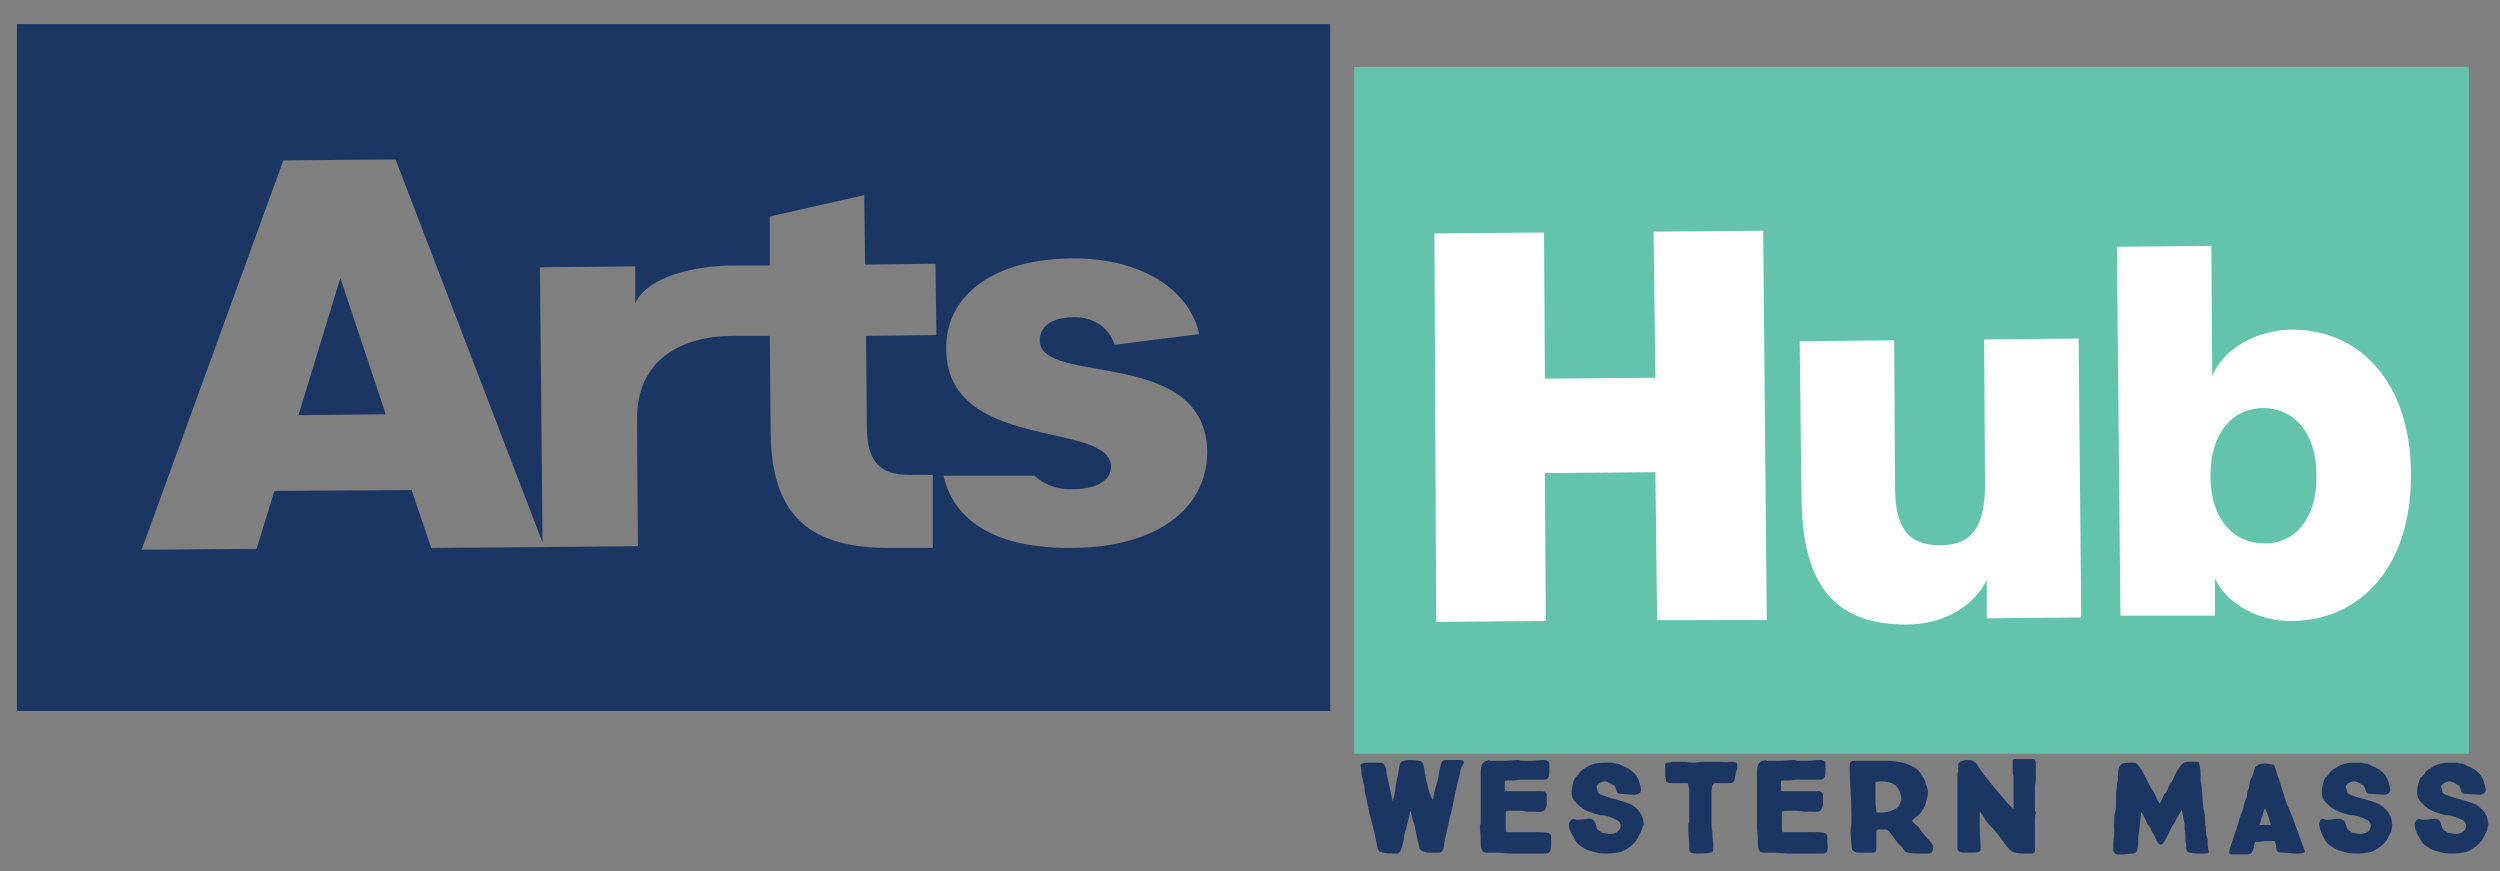
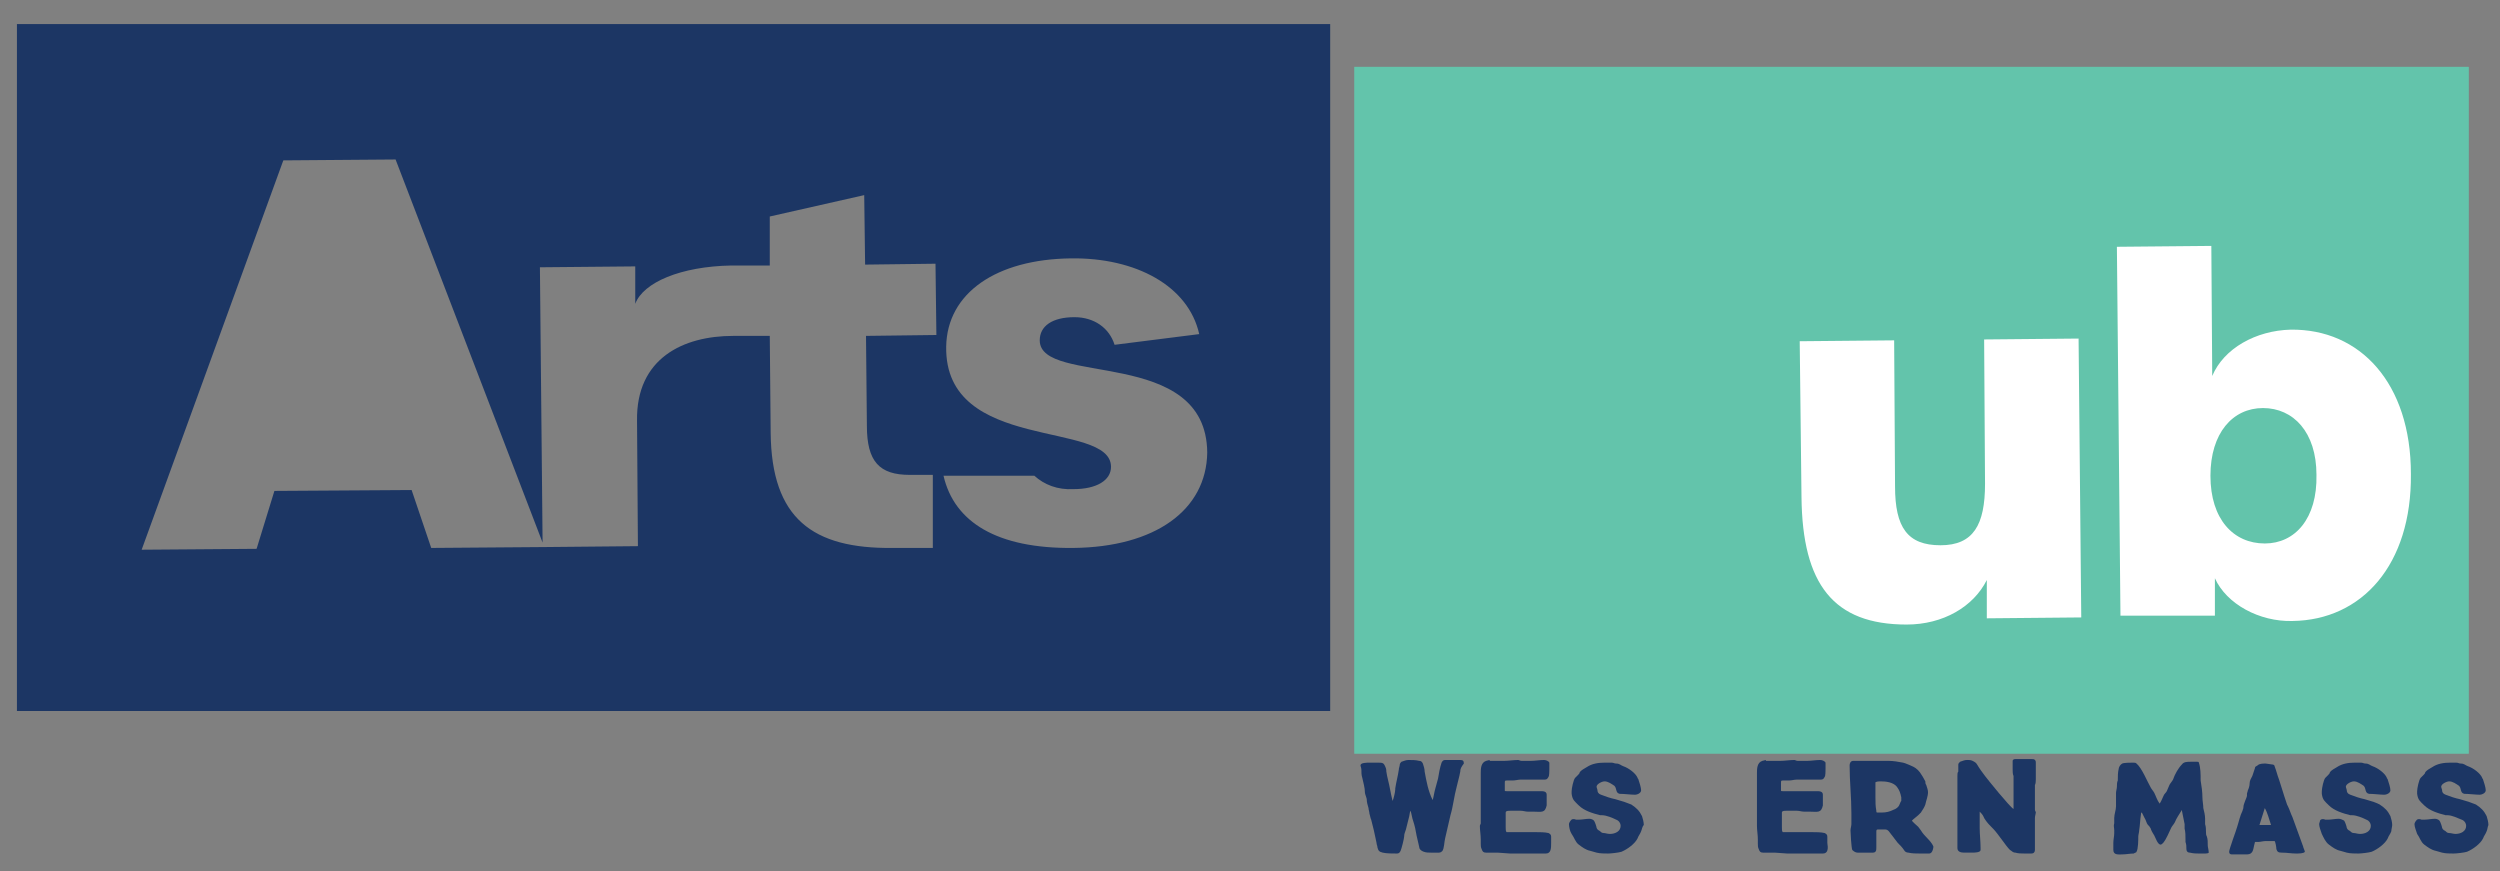
<svg xmlns="http://www.w3.org/2000/svg" version="1.1" id="Layer_1" x="0px" y="0px" viewBox="0 0 280.6 97.8" style="enable-background:new 0 0 280.6 97.8;" xml:space="preserve">
  <rect x="0" y="0" width="280.6" height="97.8" fill="#808080" stroke="none" />
  <style type="text/css">
	.st0{fill-rule:evenodd;clip-rule:evenodd;fill:#63C4AB;}
	.st1{fill:#1C3664;}
	.st2{fill-rule:evenodd;clip-rule:evenodd;fill:#1C3664;}
	.st3{fill:#FFFFFF;}
</style>
  <rect x="152" y="7.5" class="st0" width="125.1" height="77.1" />
  <g>
    <path class="st1" d="M163.9,86.6c-0.1,0.6-0.3,1.2-0.4,1.7c-0.3,1.1-0.4,2.2-0.7,3.2c-0.2,0.9-0.4,1.7-0.6,2.6   c-0.1,0.4-0.1,1.1-0.3,1.4c-0.1,0.1-0.2,0.2-0.4,0.2c-0.3,0-0.6,0-0.9,0c-0.3,0-0.5,0-0.8-0.1c-0.3-0.1-0.5-0.3-0.5-0.5   c-0.1-0.4-0.2-0.9-0.3-1.3c-0.1-0.6-0.2-1.1-0.4-1.7c-0.1-0.2-0.2-1-0.3-1.1c-0.1,0.3-0.1,0.6-0.2,0.9c-0.1,0.4-0.2,0.8-0.3,1.2   c-0.1,0.3-0.2,0.5-0.2,0.8c0,0.2-0.3,1.4-0.4,1.6c-0.1,0.2-0.2,0.3-0.4,0.3c-0.5,0-1.2,0-1.6-0.1c-0.4-0.1-0.5-0.2-0.6-0.6   c0-0.2-0.1-0.3-0.1-0.5c-0.1-0.5-0.2-0.9-0.3-1.4c-0.1-0.4-0.2-0.8-0.3-1.2c-0.1-0.2-0.1-0.4-0.2-0.7c0-0.2-0.1-0.4-0.1-0.6   c-0.1-0.3-0.2-0.7-0.2-1c0-0.1-0.2-0.6-0.2-0.7c0-0.6-0.2-1.2-0.3-1.7c-0.1-0.3-0.1-0.6-0.1-0.9c0-0.2-0.1-0.4-0.1-0.5   c0-0.3,0.7-0.3,1-0.3c0.3,0,0.6,0,0.9,0c0.6,0,0.7,0,0.9,0.5c0.1,0.2,0.1,0.4,0.1,0.5c0.1,0.7,0.3,1.3,0.4,1.9   c0.1,0.5,0.2,1,0.3,1.4h0c0.1-0.2,0.3-1,0.3-1.3c0,0,0-0.1,0-0.1c0.1-0.7,0.3-1.4,0.4-2.1c0-0.2,0.1-0.4,0.1-0.5   c0-0.2,0.1-0.3,0.2-0.4c0.3-0.1,0.5-0.2,0.8-0.2c0.4,0,0.8,0,1.2,0.1c0.2,0,0.3,0.1,0.4,0.3c0.1,0.3,0.2,0.6,0.2,0.9   c0.2,1.1,0.4,2.2,0.9,3.2c0.1-0.3,0.2-1,0.3-1.3c0.1-0.4,0.2-0.7,0.3-1.1c0.1-0.6,0.2-1.2,0.4-1.8c0.1-0.2,0.2-0.3,0.4-0.3   c0.6,0,1.2,0,1.7,0c0.3,0,0.4,0.1,0.4,0.4C164,86.1,163.9,86.3,163.9,86.6z" />
    <path class="st1" d="M173.5,95.8c-0.3,0-0.6,0-1,0c-0.5,0-0.9,0-1.4,0c-0.5,0-1.1,0-1.6,0c-0.2,0-1.2-0.1-1.4-0.1c0,0-0.1,0-0.1,0   c-0.1,0-0.3,0-0.4,0c-0.3,0-0.6,0-0.8,0c-0.3,0-0.4-0.1-0.5-0.4c-0.1-0.2-0.1-0.4-0.1-0.6c0-0.2,0-0.3,0-0.5c0-0.5-0.1-1-0.1-1.5   c0-0.1,0.1-0.2,0.1-0.3c0-0.2,0-0.5,0-0.7v-0.4c0-0.2,0-0.5,0-0.7v0c0-0.1,0-0.2,0-0.3c0-0.3,0-0.5,0-0.8c0-0.1,0-0.2,0-0.3   c0-0.2,0-0.3,0-0.5c0-0.3,0-0.6,0-0.9c0-0.2,0-0.4,0-0.6c0-0.1,0-0.1,0-0.2c0-0.1,0-0.1,0-0.2c0-0.5,0-1.2,0.6-1.4l0.4-0.1l0,0.1   c0.3,0,0.6,0,1,0c0.2,0,0.4,0,0.6,0c0.5,0,1.1-0.1,1.6-0.1c0.1,0,0.2,0.1,0.4,0.1c0.2,0,0.4,0,0.5,0c0.2,0,0.4,0,0.5,0   c0.5,0,1-0.1,1.5-0.1c0.2,0,0.5,0.1,0.6,0.3c0,0.2,0,0.5,0,0.7c0,0.2,0,0.8-0.1,0.9c-0.1,0.2-0.2,0.3-0.4,0.3c-0.7,0-1.3,0-2,0   c-0.2,0-0.5,0-0.7,0c-0.3,0-0.6,0.1-0.9,0.1c-0.2,0-0.4,0-0.6,0c-0.3,0-0.3,0-0.3,0.3v0.5c0,0.1,0,0.2,0,0.3c0,0.1,0,0.1,0.2,0.1   c0.1,0,0.3,0,0.4,0c0.3,0,0.5,0,0.8,0c0.9,0,1.7,0,2.6,0c0.3,0,0.7,0,0.7,0.4c0,0.2,0,0.4,0,0.6c0,0.2,0,0.4,0,0.6   c-0.2,0.9-0.6,0.7-1.5,0.7c-0.2,0-0.4,0-0.6,0c-0.3,0-0.5-0.1-0.8-0.1c-0.2,0-0.4,0-0.6,0c-0.2,0-0.4,0-0.6,0c-0.2,0-0.5,0-0.5,0.2   v1.7c0,0.2,0,0.4,0.1,0.5c0.3,0,0.7,0,1,0c0.2,0,0.5,0,0.7,0c0.5,0,1.1,0,1.6,0c0.4,0,1,0,1.4,0.1c0.2,0.1,0.3,0.2,0.3,0.4   c0,0.2,0,0.4,0,0.7C174.1,95.2,174.1,95.8,173.5,95.8z" />
    <path class="st1" d="M184.2,93.3c-0.1,0.3-0.3,0.5-0.4,0.8c-0.3,0.6-1.1,1.2-1.8,1.5c-0.3,0.1-1.2,0.2-1.5,0.2   c-0.4,0-0.9,0-1.3-0.1l-0.7-0.2c-0.5-0.1-0.9-0.4-1.3-0.7c-0.4-0.3-0.5-0.8-0.8-1.2c-0.2-0.3-0.3-0.8-0.3-1.1   c0-0.1,0.1-0.3,0.2-0.4c0.1-0.2,0.4-0.2,0.6-0.1h0.3l0,0c0.4,0,0.8-0.1,1.2-0.1c0.2,0,0.4,0.1,0.5,0.2c0.1,0.1,0.3,0.7,0.3,0.8   c0.1,0.3,0.3,0.3,0.4,0.4c0.1,0.1,0.2,0.2,0.4,0.2c0.2,0,0.4,0.1,0.7,0.1c0.6,0,1.2-0.3,1.2-0.9c0-0.3-0.2-0.6-0.5-0.7   c-0.4-0.2-1.1-0.5-1.6-0.5c-0.1,0-0.1,0-0.2,0c-0.8-0.2-1.8-0.5-2.4-1.1c-0.5-0.5-0.7-0.6-0.8-1.3c0-0.1,0-0.2,0-0.3   c0-0.3,0.2-1.3,0.4-1.5l0.3-0.3c0.1-0.1,0.2-0.2,0.2-0.3c0.2-0.3,0.5-0.4,0.8-0.6c0.6-0.4,1.3-0.5,2-0.5c0.3,0,0.5,0,0.8,0   c0.2,0,0.3,0.1,0.5,0.1c0.4,0,0.5,0.2,0.8,0.3c0.6,0.2,1.4,0.8,1.6,1.3c0,0.1,0.1,0.1,0.1,0.2c0.1,0.3,0.3,0.9,0.3,1.2   c0,0.3-0.4,0.5-0.7,0.5c-0.4,0-1.2-0.1-1.7-0.1c-0.5-0.1-0.3-0.6-0.6-0.9c-0.3-0.2-0.7-0.5-1.1-0.5c-0.3,0-0.9,0.3-0.9,0.6   c0,0.1,0.1,0.3,0.1,0.4c0,0.2,0.1,0.4,0.4,0.5c0.5,0.2,1.1,0.4,1.6,0.5c0.3,0.1,0.7,0.2,1,0.3c0.3,0.1,0.5,0.2,0.8,0.3   c0.6,0.4,0.9,0.7,1.2,1.3c0.1,0.3,0.2,0.7,0.2,1C184.3,92.8,184.3,93.1,184.2,93.3z" />
-     <path class="st1" d="M194.6,87.7c-0.1,0.2-0.4,0.2-0.6,0.2c-0.3,0-0.6,0-0.8,0h-0.7c-0.4,0-0.4,0.9-0.4,1.1c0,0.5,0,0.9,0,1.4   c0,0.3,0,0.6,0,0.9c0,0.1,0,0.2,0,0.3c0,0.1,0,0.2,0,0.4c0,0.2,0,0.4,0,0.6c0,0.3,0.1,0.6,0.1,0.9c0,0.1,0,0.2,0,0.3   c0,0.3,0.1,0.6,0.1,0.9c0,0.2,0,0.4,0,0.7c0,0.2-0.2,0.3-0.3,0.3c-0.6,0.1-1.2,0.1-1.7,0.1c-0.2,0-0.4-0.1-0.5-0.1   c-0.2-0.1-0.2-0.3-0.2-0.5c0-0.2,0-0.4,0-0.6c0-0.4-0.1-0.9-0.1-1.3c0-0.2,0-0.4,0-0.6c0-0.1,0-0.1,0-0.2c0-0.1,0.1-0.2,0.1-0.3   c0-0.2,0-0.4,0-0.6c0-0.2,0-0.4,0-0.6c0-0.6,0-1.2,0-1.8c0-0.2,0-0.4,0-0.6c0-0.2-0.1-0.3-0.1-0.4c0-0.4-0.1-0.3-0.5-0.3   c-0.5,0-1,0-1.4,0c-0.2,0-0.6-0.1-0.6-0.2c0-0.2-0.1-0.5-0.1-0.7v-0.1h0c0-0.4,0-0.7,0-1.1c0-0.1,0.1-0.2,0.2-0.2   c0.2,0,0.4,0,0.6-0.1l0,0c0.2,0,0.3,0,0.5,0c0.3,0,0.7,0,1,0c0.3,0.1,0.6,0.1,0.9,0.1c0.3,0,0.7-0.1,1-0.1c0.1,0,0.2,0,0.3,0   c0.2,0,0.3,0,0.5,0h1c0.4,0,0.8,0.1,1.3,0h0.3c0.6,0,0.5,0.4,0.5,0.8C194.7,86.8,194.8,87.5,194.6,87.7z" />
    <path class="st1" d="M204.6,95.8c-0.3,0-0.6,0-1,0c-0.5,0-0.9,0-1.4,0c-0.5,0-1.1,0-1.6,0c-0.2,0-1.2-0.1-1.4-0.1c0,0-0.1,0-0.1,0   c-0.1,0-0.3,0-0.4,0c-0.3,0-0.6,0-0.8,0c-0.3,0-0.4-0.1-0.5-0.4c-0.1-0.2-0.1-0.4-0.1-0.6c0-0.2,0-0.3,0-0.5c0-0.5-0.1-1-0.1-1.5   c0-0.1,0-0.2,0-0.3c0-0.2,0-0.5,0-0.7v-0.4c0-0.2,0-0.5,0-0.7v0c0-0.1,0-0.2,0-0.3c0-0.3,0-0.5,0-0.8c0-0.1,0-0.2,0-0.3   c0-0.2,0-0.3,0-0.5c0-0.3,0-0.6,0-0.9c0-0.2,0-0.4,0-0.6c0-0.1,0-0.1,0-0.2c0-0.1,0-0.1,0-0.2c0-0.5,0-1.2,0.6-1.4l0.4-0.1l0,0.1   c0.3,0,0.6,0,1,0c0.2,0,0.4,0,0.6,0c0.5,0,1.1-0.1,1.6-0.1c0.1,0,0.2,0.1,0.4,0.1c0.2,0,0.4,0,0.5,0c0.2,0,0.4,0,0.5,0   c0.5,0,1-0.1,1.5-0.1c0.2,0,0.5,0.1,0.6,0.3c0,0.2,0,0.5,0,0.7c0,0.2,0,0.8-0.1,0.9c-0.1,0.2-0.2,0.3-0.4,0.3c-0.7,0-1.3,0-2,0   c-0.2,0-0.5,0-0.7,0c-0.3,0-0.6,0.1-0.9,0.1c-0.2,0-0.4,0-0.6,0c-0.3,0-0.3,0-0.3,0.3v0.5c0,0.1,0,0.2,0,0.3c0,0.1,0,0.1,0.2,0.1   c0.1,0,0.3,0,0.4,0c0.3,0,0.5,0,0.8,0c0.9,0,1.7,0,2.6,0c0.3,0,0.7,0,0.7,0.4c0,0.2,0,0.4,0,0.6c0,0.2,0,0.4,0,0.6   c-0.2,0.9-0.6,0.7-1.5,0.7c-0.2,0-0.4,0-0.6,0c-0.3,0-0.5-0.1-0.8-0.1c-0.2,0-0.4,0-0.6,0c-0.2,0-0.4,0-0.6,0c-0.2,0-0.5,0-0.5,0.2   v1.7c0,0.2,0,0.4,0.1,0.5c0.3,0,0.7,0,1,0c0.2,0,0.5,0,0.7,0c0.5,0,1.1,0,1.6,0c0.4,0,1,0,1.4,0.1c0.2,0.1,0.3,0.2,0.3,0.4   c0,0.2,0,0.4,0,0.7C205.2,95.2,205.2,95.8,204.6,95.8z" />
    <path class="st1" d="M216.5,95.8c-0.2,0-0.4,0-0.7,0c-0.1,0-0.2,0-0.3,0c-0.4,0-0.9,0-1.3-0.1c-0.2,0-0.4-0.1-0.5-0.3   c-0.2-0.3-0.4-0.5-0.7-0.8l-1-1.3c-0.1-0.1-0.2-0.2-0.4-0.2c-0.2,0-0.6,0-0.8,0c-0.1,0-0.2,0-0.2,0.2c0,0.3,0,0.6,0,0.9   c0,0.3,0,0.6,0,0.9s0,0.6-0.4,0.6c-0.3,0-0.5,0-0.8,0c-0.1,0-0.2,0-0.3,0c-0.2,0-0.4,0-0.6,0c-0.2,0-0.4-0.1-0.6-0.3   c-0.1-0.2-0.2-1.9-0.2-2.2c0-0.2,0.1-0.5,0.1-0.7c0-0.1,0-0.1,0-0.2c0-0.3,0-0.6,0-1c0-1.8-0.2-3.6-0.2-5.4c0-0.2,0.1-0.5,0.4-0.5   c0.1,0,0.2,0,0.3,0c0.2,0,0.3,0,0.5,0c0.1,0,0.3,0,0.4,0c0.9,0,1.8,0,2.8,0c0.5,0,1.1,0.1,1.6,0.2c0.4,0.1,0.5,0.2,0.8,0.3   c0.5,0.2,0.8,0.4,1.1,0.8c0.2,0.3,0.4,0.6,0.6,1c0,0.1,0,0.3,0.1,0.4c0.1,0.3,0.2,0.6,0.2,0.8c0,0.5-0.2,0.9-0.3,1.4   c-0.1,0.3-0.3,0.6-0.5,0.9c-0.1,0.1-0.2,0.2-0.3,0.3c-0.1,0.1-0.5,0.4-0.6,0.5c0,0-0.1,0.1-0.1,0.1c0,0.1,0.6,0.6,0.7,0.7   c0.1,0.1,0.2,0.3,0.3,0.4c0.4,0.7,1.1,1.1,1.4,1.8c0,0,0,0.1,0,0.1C216.9,95.8,216.6,95.8,216.5,95.8z M212.9,88.3   c-0.4-0.5-1.2-0.6-1.8-0.6c-0.2,0-0.4,0-0.6,0.1l0,0V88c0,0.4,0,0.7,0,1.1c0,0.1,0,0.3,0,0.4c0,0.5,0,1,0.1,1.5   c0,0.2,0,0.2,0.2,0.2c0.1,0,0.2,0,0.4,0c0.5,0,0.9-0.1,1.3-0.3c0.3-0.1,0.6-0.3,0.7-0.6c0.1-0.2,0.1-0.3,0.2-0.4c0,0,0-0.3,0-0.4   C213.3,89,213.2,88.7,212.9,88.3z" />
    <path class="st1" d="M228.4,88.1c0,0.1,0,0.3,0,0.5c0,0.1,0,0.3,0,0.5c0,0.1,0,0.2,0,0.3c0,0.2,0,0.4,0,0.6c0,0.1,0,0.3,0,0.4   c0,0.1,0,0.1,0,0.2c0,0.1,0,0.2,0,0.3c0,0.1,0.1,0.2,0.1,0.3c0,0.1-0.1,0.4-0.1,0.6c0,0.4,0,0.7,0,1.1c0,0.2,0,0.3,0,0.5   c0,0.1,0,0.3,0,0.4c0,0.1,0,0.1,0,0.2c0,0.2,0,0.5,0,0.7v0.4c0,0.1,0,0.2,0,0.3c0,0.2-0.1,0.4-0.4,0.4c-0.3,0-0.6,0-0.8,0   c-0.3,0-0.7,0-1-0.1c-0.3,0-0.4-0.2-0.6-0.3c-0.3-0.3-0.5-0.6-0.8-1c-0.2-0.3-0.4-0.5-0.6-0.8c-0.3-0.4-0.6-0.7-0.9-1   c-0.2-0.2-0.6-0.7-0.7-1c-0.1-0.2-0.3-0.4-0.4-0.5l0,0c0,0.1,0,0.2,0,0.2c0,0.2,0,0.3,0,0.5c0,0.2,0,0.3,0,0.5c0,0.2,0,0.4,0,0.6   c0,0.8,0.1,1.5,0.1,2.3v0.2c0,0.3-0.7,0.3-0.9,0.3c-0.2,0-0.3,0-0.4,0c-0.2,0-0.4,0-0.6,0c-0.3,0-0.7-0.1-0.7-0.5   c0-0.1,0-0.1,0-0.2c0-0.2,0-0.4,0-0.7c0-0.2,0-0.5,0-0.7c0-0.4,0-0.7,0-1.1c0-0.2,0-0.3,0-0.5c0-0.1,0-0.1,0-0.2c0-0.1,0-0.1,0-0.2   c0-0.1,0-0.2,0-0.3c0-0.1,0-0.1,0-0.2c0-0.2,0-0.5,0-0.7c0-0.1,0-0.2,0-0.3c0-0.2,0-0.3,0-0.5c0-0.1,0-0.3,0-0.4c0-0.1,0-0.3,0-0.5   c0-0.1,0-0.1,0-0.2c0-0.2,0-0.4,0-0.6v-0.8c0-0.2,0-0.4,0.1-0.5c0-0.3,0-0.6,0-0.8c0-0.1,0.1-0.2,0.2-0.3c0.3-0.1,0.5-0.2,0.8-0.2   c0.2,0,0.4,0,0.6,0.1c0.2,0.1,0.4,0.2,0.5,0.4c0.3,0.5,0.6,0.9,0.9,1.3c0.3,0.4,2.8,3.5,3.2,3.7c0-0.1,0-0.3,0-0.4v-3   c0-0.1,0-0.2,0-0.3c-0.1-0.2-0.1-0.5-0.1-0.7c0-0.2,0-0.8,0-1c0-0.1,0.1-0.2,0.3-0.2c0.6,0,1.2,0,1.8,0c0.2,0,0.3,0,0.4,0.1   c0.1,0.1,0.1,0.2,0.1,0.3c0,0.2,0,0.5,0,0.7c0,0.2,0,0.4,0,0.6c0,0.2,0,0.4,0,0.6C228.5,88,228.4,88.1,228.4,88.1z" />
    <path class="st1" d="M247.4,95.8c-0.2,0-0.4,0-0.6,0c-0.3,0-0.6,0-1-0.1c-0.3,0-0.4-0.2-0.4-0.4c0-0.3,0-0.5-0.1-0.8   c0-0.1,0-0.1,0-0.2c0-0.5,0-0.9-0.1-1.3c0,0,0-0.1,0-0.1c0-0.1,0-0.1,0-0.2c0-0.1,0-0.1,0-0.2c-0.1-0.5-0.2-1-0.3-1.5   c0,0,0,0,0-0.1l0,0c-0.3,0.5-0.6,0.9-0.8,1.4c-0.1,0.2-0.3,0.4-0.4,0.6c-0.3,0.6-0.5,1.2-0.9,1.7c-0.1,0.1-0.2,0.2-0.3,0.2   c-0.1,0-0.2-0.1-0.2-0.1c-0.2-0.2-0.3-0.5-0.4-0.7c-0.1-0.3-0.4-0.6-0.5-1c-0.1-0.2-0.2-0.3-0.3-0.4c-0.2-0.2-0.2-0.5-0.4-0.8   c-0.1-0.2-0.2-0.4-0.3-0.6c-0.1,0-0.1,0.1-0.1,0.2c-0.1,0.6-0.1,1.2-0.2,1.8c0,0.2-0.1,0.5-0.1,0.7c0,0.3,0,1.4-0.2,1.7   c0,0.1-0.2,0.1-0.3,0.2c-0.4,0-0.9,0.1-1.3,0.1c-0.4,0-1,0.1-1-0.5c0-0.3,0-0.6,0-0.8c0-0.4,0.1-0.7,0.1-1.1c0-0.1,0-0.2,0-0.3   c0-0.3-0.1-0.5,0-0.8c0-0.1,0-0.2,0-0.3c0-0.1,0-0.2,0-0.3c0-0.4,0.2-0.9,0.2-1.3c0-0.3,0-0.6,0-0.9c0-0.2,0-0.4,0-0.6   c0-0.2,0.1-0.5,0.1-0.7c0-0.2,0-0.5,0.1-0.7c0-0.4,0-0.9,0.1-1.3c0-0.2,0.2-0.5,0.4-0.6c0.2-0.1,1-0.1,1.2-0.1c0.2,0,0.3,0,0.4,0.1   c0.6,0.5,1.2,2,1.6,2.7c0.1,0.2,0.3,0.4,0.4,0.6c0.2,0.4,0.3,0.8,0.6,1.2c0.2-0.3,0.3-0.6,0.4-0.8c0.1-0.3,0.3-0.4,0.4-0.6   c0.1-0.2,0.2-0.5,0.3-0.7c0.1-0.2,0.3-0.4,0.4-0.6c0.2-0.6,0.6-1.3,1-1.7c0.2-0.3,0.6-0.3,1-0.3c0.2,0,0.5,0,0.7,0   c0.1,0,0.2,0,0.2,0.1c0.2,0.6,0.2,1.3,0.2,2c0.1,0.6,0.2,1.3,0.2,1.9c0,0.4,0.1,0.8,0.1,1.2c0.1,0.4,0.2,0.8,0.2,1.2   c0,0.2,0,0.4,0,0.6c0.1,0.3,0.1,0.6,0.1,0.9c0,0.2,0,0.3,0.1,0.5c0.1,0.3,0.1,0.6,0.1,1c0,0.2,0.1,0.5,0.1,0.7   C248,95.8,247.6,95.8,247.4,95.8z" />
    <path class="st1" d="M257.7,95.8c-0.5,0-1-0.1-1.6-0.1c-0.4,0-0.5-0.1-0.6-0.4c0-0.2-0.1-0.8-0.2-0.9l0,0c-0.3,0-0.5,0-0.7,0   c-0.1,0-0.2,0-0.3,0c-0.3,0-0.6,0.1-0.8,0.1h-0.3c0,0-0.1,0-0.1,0c0,0-0.1,0.4-0.1,0.4c-0.1,0.4-0.1,1-0.8,1c-0.2,0-0.3,0-0.5,0   l-1.1,0c0,0-0.1,0-0.1,0c-0.2,0-0.3-0.1-0.3-0.3c0-0.3,0.8-2.4,0.9-2.8c0.2-0.6,0.3-1.2,0.6-1.8c0-0.1,0.1-0.2,0.1-0.4   c0-0.4,0.4-1.1,0.4-1.3c0-0.1,0-0.1,0-0.2c0-0.1,0.1-0.3,0.1-0.4c0.1-0.2,0.2-0.5,0.2-0.8c0-0.3,0.2-0.6,0.3-0.8   c0.1-0.3,0.2-0.6,0.3-0.9c0-0.2,0.2-0.2,0.3-0.3c0.2-0.2,0.6-0.2,0.9-0.2v0l0.7,0.1c0.2,0,0.3,0.1,0.3,0.2c0.2,0.5,0.3,1,0.5,1.5   c0.2,0.6,0.4,1.3,0.6,1.9c0.1,0.3,0.2,0.6,0.3,0.9l0.1,0.2c0.2,0.4,0.3,0.8,0.5,1.2c0.4,1.1,0.8,2.2,1.2,3.3c0,0.1,0.2,0.5,0.2,0.6   C258.6,95.8,258,95.8,257.7,95.8z M254.9,92.6c-0.2-0.6-0.4-1.4-0.7-1.9c-0.2,0.6-0.4,1.3-0.6,1.9C254,92.6,254.4,92.6,254.9,92.6   L254.9,92.6z" />
    <path class="st1" d="M268.4,93.3c-0.1,0.3-0.3,0.5-0.4,0.8c-0.3,0.6-1.1,1.2-1.8,1.5c-0.3,0.1-1.2,0.2-1.5,0.2   c-0.4,0-0.9,0-1.3-0.1l-0.7-0.2c-0.5-0.1-0.9-0.4-1.3-0.7c-0.4-0.3-0.6-0.8-0.8-1.2c-0.1-0.3-0.3-0.8-0.3-1.1   c0-0.1,0.1-0.3,0.1-0.4c0.1-0.2,0.4-0.2,0.6-0.1h0.3l0,0c0.4,0,0.8-0.1,1.2-0.1c0.2,0,0.4,0.1,0.6,0.2c0.1,0.1,0.3,0.7,0.3,0.8   c0.1,0.3,0.3,0.3,0.4,0.4c0.1,0.1,0.2,0.2,0.4,0.2c0.2,0,0.4,0.1,0.7,0.1c0.6,0,1.2-0.3,1.2-0.9c0-0.3-0.2-0.6-0.5-0.7   c-0.4-0.2-1.1-0.5-1.6-0.5c-0.1,0-0.1,0-0.2,0c-0.8-0.2-1.8-0.5-2.4-1.1c-0.5-0.5-0.7-0.6-0.8-1.3c0-0.1,0-0.2,0-0.3   c0-0.3,0.2-1.3,0.4-1.5l0.3-0.3c0.1-0.1,0.2-0.2,0.2-0.3c0.2-0.3,0.5-0.4,0.8-0.6c0.6-0.4,1.3-0.5,2-0.5c0.2,0,0.5,0,0.7,0   c0.2,0,0.3,0.1,0.5,0.1c0.4,0,0.5,0.2,0.8,0.3c0.6,0.2,1.4,0.8,1.6,1.3c0,0.1,0.1,0.1,0.1,0.2c0.1,0.3,0.3,0.9,0.3,1.2   c0,0.3-0.4,0.5-0.7,0.5c-0.4,0-1.2-0.1-1.7-0.1c-0.5-0.1-0.3-0.6-0.6-0.9c-0.3-0.2-0.7-0.5-1.1-0.5c-0.3,0-0.9,0.3-0.9,0.6   c0,0.1,0.1,0.3,0.1,0.4c0,0.2,0.1,0.4,0.4,0.5c0.5,0.2,1.1,0.4,1.6,0.5c0.3,0.1,0.7,0.2,1,0.3c0.3,0.1,0.5,0.2,0.7,0.3   c0.6,0.4,0.9,0.7,1.2,1.3c0.1,0.3,0.2,0.7,0.2,1C268.5,92.8,268.4,93.1,268.4,93.3z" />
    <path class="st1" d="M279.1,93.3c-0.1,0.3-0.3,0.5-0.4,0.8c-0.3,0.6-1.1,1.2-1.8,1.5c-0.3,0.1-1.2,0.2-1.5,0.2   c-0.4,0-0.9,0-1.3-0.1l-0.7-0.2c-0.5-0.1-0.9-0.4-1.3-0.7c-0.4-0.3-0.5-0.8-0.8-1.2c-0.1-0.3-0.3-0.8-0.3-1.1   c0-0.1,0.1-0.3,0.2-0.4c0.1-0.2,0.4-0.2,0.6-0.1h0.3l0,0c0.4,0,0.8-0.1,1.2-0.1c0.2,0,0.4,0.1,0.5,0.2c0.1,0.1,0.3,0.7,0.3,0.8   c0.1,0.3,0.3,0.3,0.4,0.4c0.1,0.1,0.2,0.2,0.4,0.2c0.2,0,0.5,0.1,0.7,0.1c0.6,0,1.2-0.3,1.2-0.9c0-0.3-0.2-0.6-0.5-0.7   c-0.5-0.2-1.1-0.5-1.6-0.5c-0.1,0-0.1,0-0.2,0c-0.8-0.2-1.8-0.5-2.4-1.1c-0.5-0.5-0.7-0.6-0.8-1.3c0-0.1,0-0.2,0-0.3   c0-0.3,0.2-1.3,0.4-1.5l0.3-0.3c0.1-0.1,0.2-0.2,0.2-0.3c0.2-0.3,0.5-0.4,0.8-0.6c0.6-0.4,1.3-0.5,2-0.5c0.3,0,0.5,0,0.7,0   c0.2,0,0.3,0.1,0.5,0.1c0.4,0,0.5,0.2,0.8,0.3c0.6,0.2,1.4,0.8,1.6,1.3c0,0.1,0.1,0.1,0.1,0.2c0.1,0.3,0.3,0.9,0.3,1.2   c0,0.3-0.4,0.5-0.7,0.5c-0.4,0-1.2-0.1-1.7-0.1c-0.5-0.1-0.3-0.6-0.6-0.9c-0.3-0.2-0.7-0.5-1.1-0.5c-0.3,0-0.9,0.3-0.9,0.6   c0,0.1,0.1,0.3,0.1,0.4c0,0.2,0.1,0.4,0.4,0.5c0.5,0.2,1.1,0.4,1.6,0.5c0.3,0.1,0.7,0.2,1,0.3c0.3,0.1,0.5,0.2,0.8,0.3   c0.6,0.4,0.9,0.7,1.2,1.3c0.1,0.3,0.2,0.7,0.2,1C279.2,92.8,279.2,93.1,279.1,93.3z" />
  </g>
  <g>
-     <polygon class="st2" points="33.5,46.6 43.3,46.5 38.2,31.2  " />
    <path class="st2" d="M1.9,2.7v77.1h147.4V2.7H1.9z M97.3,47.8c0,4,1.4,5.5,4.8,5.5c0.7,0,1.5,0,2.6,0l0,8.2c-1.3,0-2.4,0-4.5,0   c-9,0.1-13.6-3.3-13.7-12.9l-0.1-10.9l-4.1,0v0c-5.6,0-10.9,2.5-10.8,9.5l0.1,14.1l-10.4,0.1l0,0l-12.8,0.1l-2.2-6.5l-15.4,0.1   l-2,6.5l-12.9,0.1L31.8,18l12.6-0.1l16.5,43L60.6,30l10.7-0.1l0,4.2c0.9-2.4,5.1-4.2,10.8-4.3v0l0.2,0c0,0,0.1,0,0.1,0v0l4,0l0-5.5   L97,21.9l0.1,7.8l7.9-0.1l0.1,8l-7.9,0.1L97.3,47.8z M120.5,61.5c-8.6,0.1-13.4-2.9-14.6-8.1c0,0,10.2,0,10.2,0   c1.1,1,2.6,1.6,4.4,1.5c2.6,0,4.2-1,4.2-2.5c0-5.3-18.7-1.5-18.5-13.5c0.1-6,5.6-9.8,14-9.9c7.3-0.1,13.2,3.1,14.4,8.5l-9.5,1.2   c-0.6-1.9-2.3-3.1-4.5-3.1c-2.5,0-3.9,1-3.9,2.6c0,5.2,18.7,0.6,18.8,12.6C135.4,57.3,129.6,61.4,120.5,61.5z" />
  </g>
  <g>
    <g>
-       <path class="st3" d="M161,26.2l12.3-0.1l0.1,16.4l12.4-0.1L185.6,26l12.3-0.1l0.4,43.7L186,69.6L185.8,53l-12.4,0.1l0.1,16.6    l-12.3,0.1L161,26.2z" />
      <path class="st3" d="M202.2,55.8L202,38.3l10.6-0.1l0.1,16.4c0,4.6,1.4,6.6,5.1,6.6c3.7,0,5-2.3,5-6.9l-0.1-16.2l10.6-0.1    l0.3,31.3L223,69.4l0-4.3c-1.5,3-4.9,5-9,5C205.8,70.1,202.3,65.6,202.2,55.8z" />
      <path class="st3" d="M248.6,64.9l0,4.2L238,69.1l-0.4-41.4l10.6-0.1l0.1,14.6c1.3-3.1,4.9-5.1,8.8-5.2c7.8-0.1,13.5,6,13.5,16.2    c0.1,10.2-5.5,16.4-13.3,16.5C253.6,69.8,249.9,67.8,248.6,64.9z M260,53.3c0-4.8-2.6-7.5-6-7.5c-3.4,0-5.9,2.8-5.9,7.6    c0,4.9,2.6,7.6,6.1,7.6C257.6,61,260.1,58.2,260,53.3z" />
    </g>
  </g>
</svg>